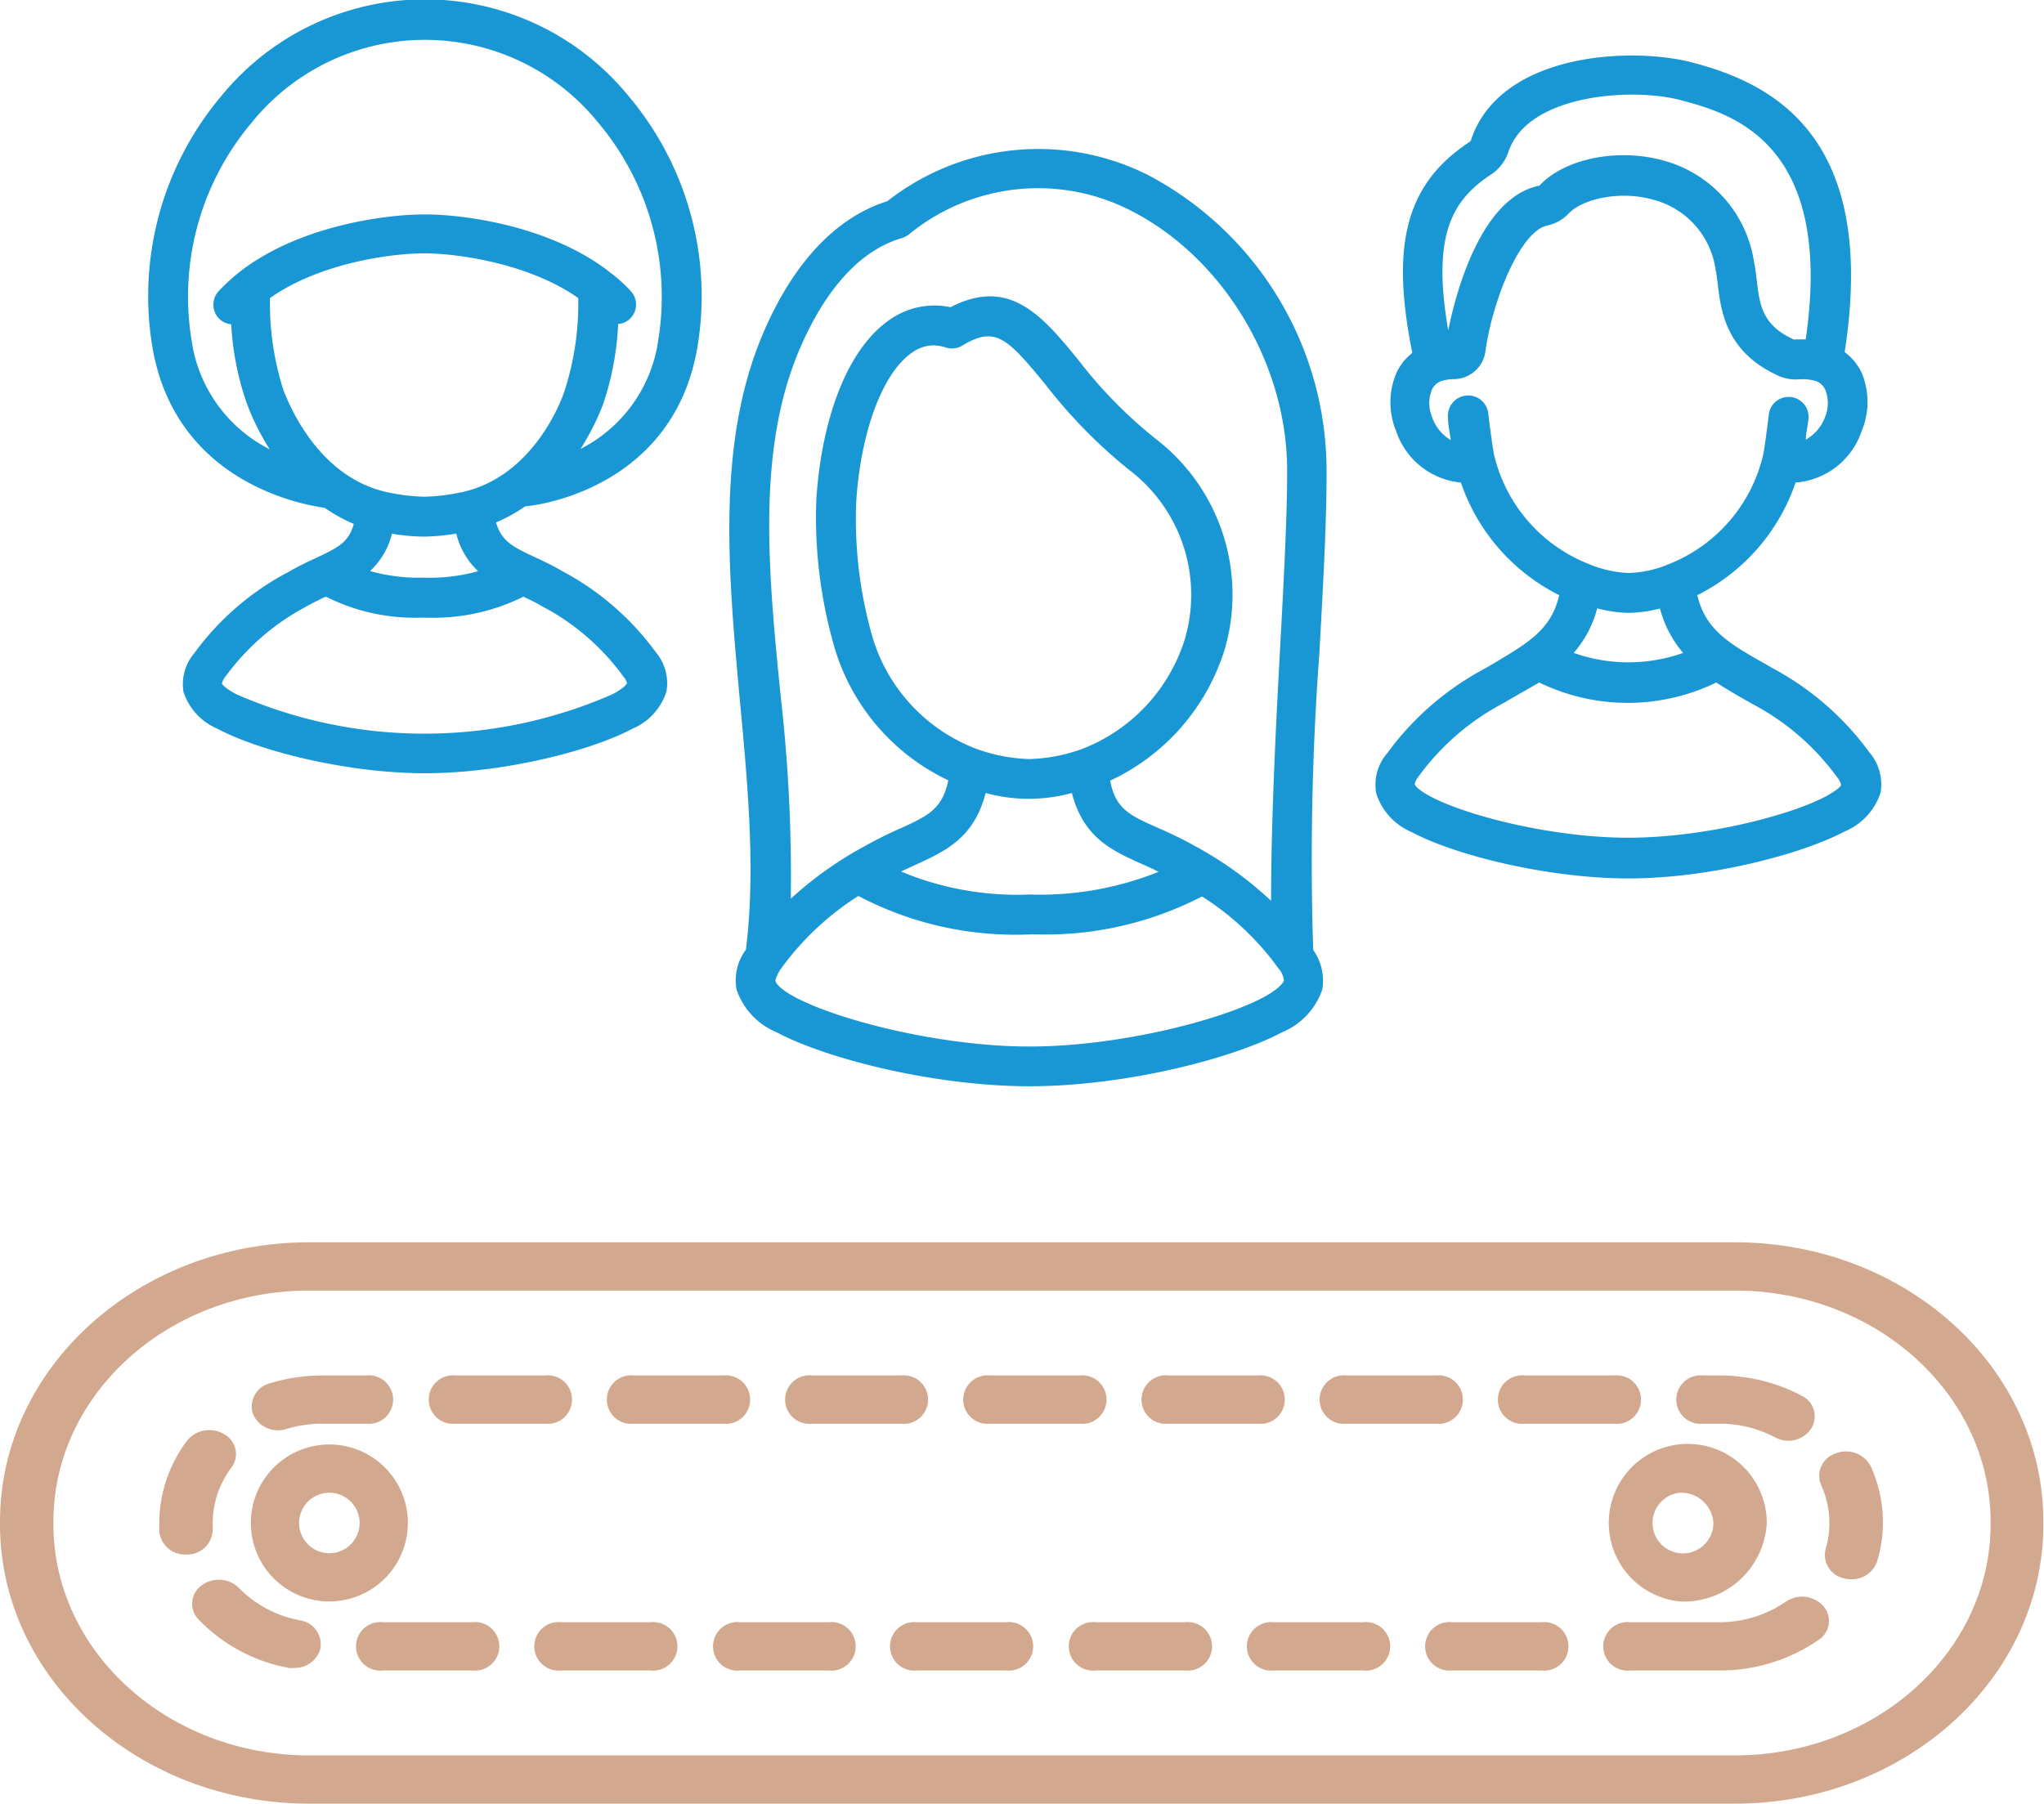
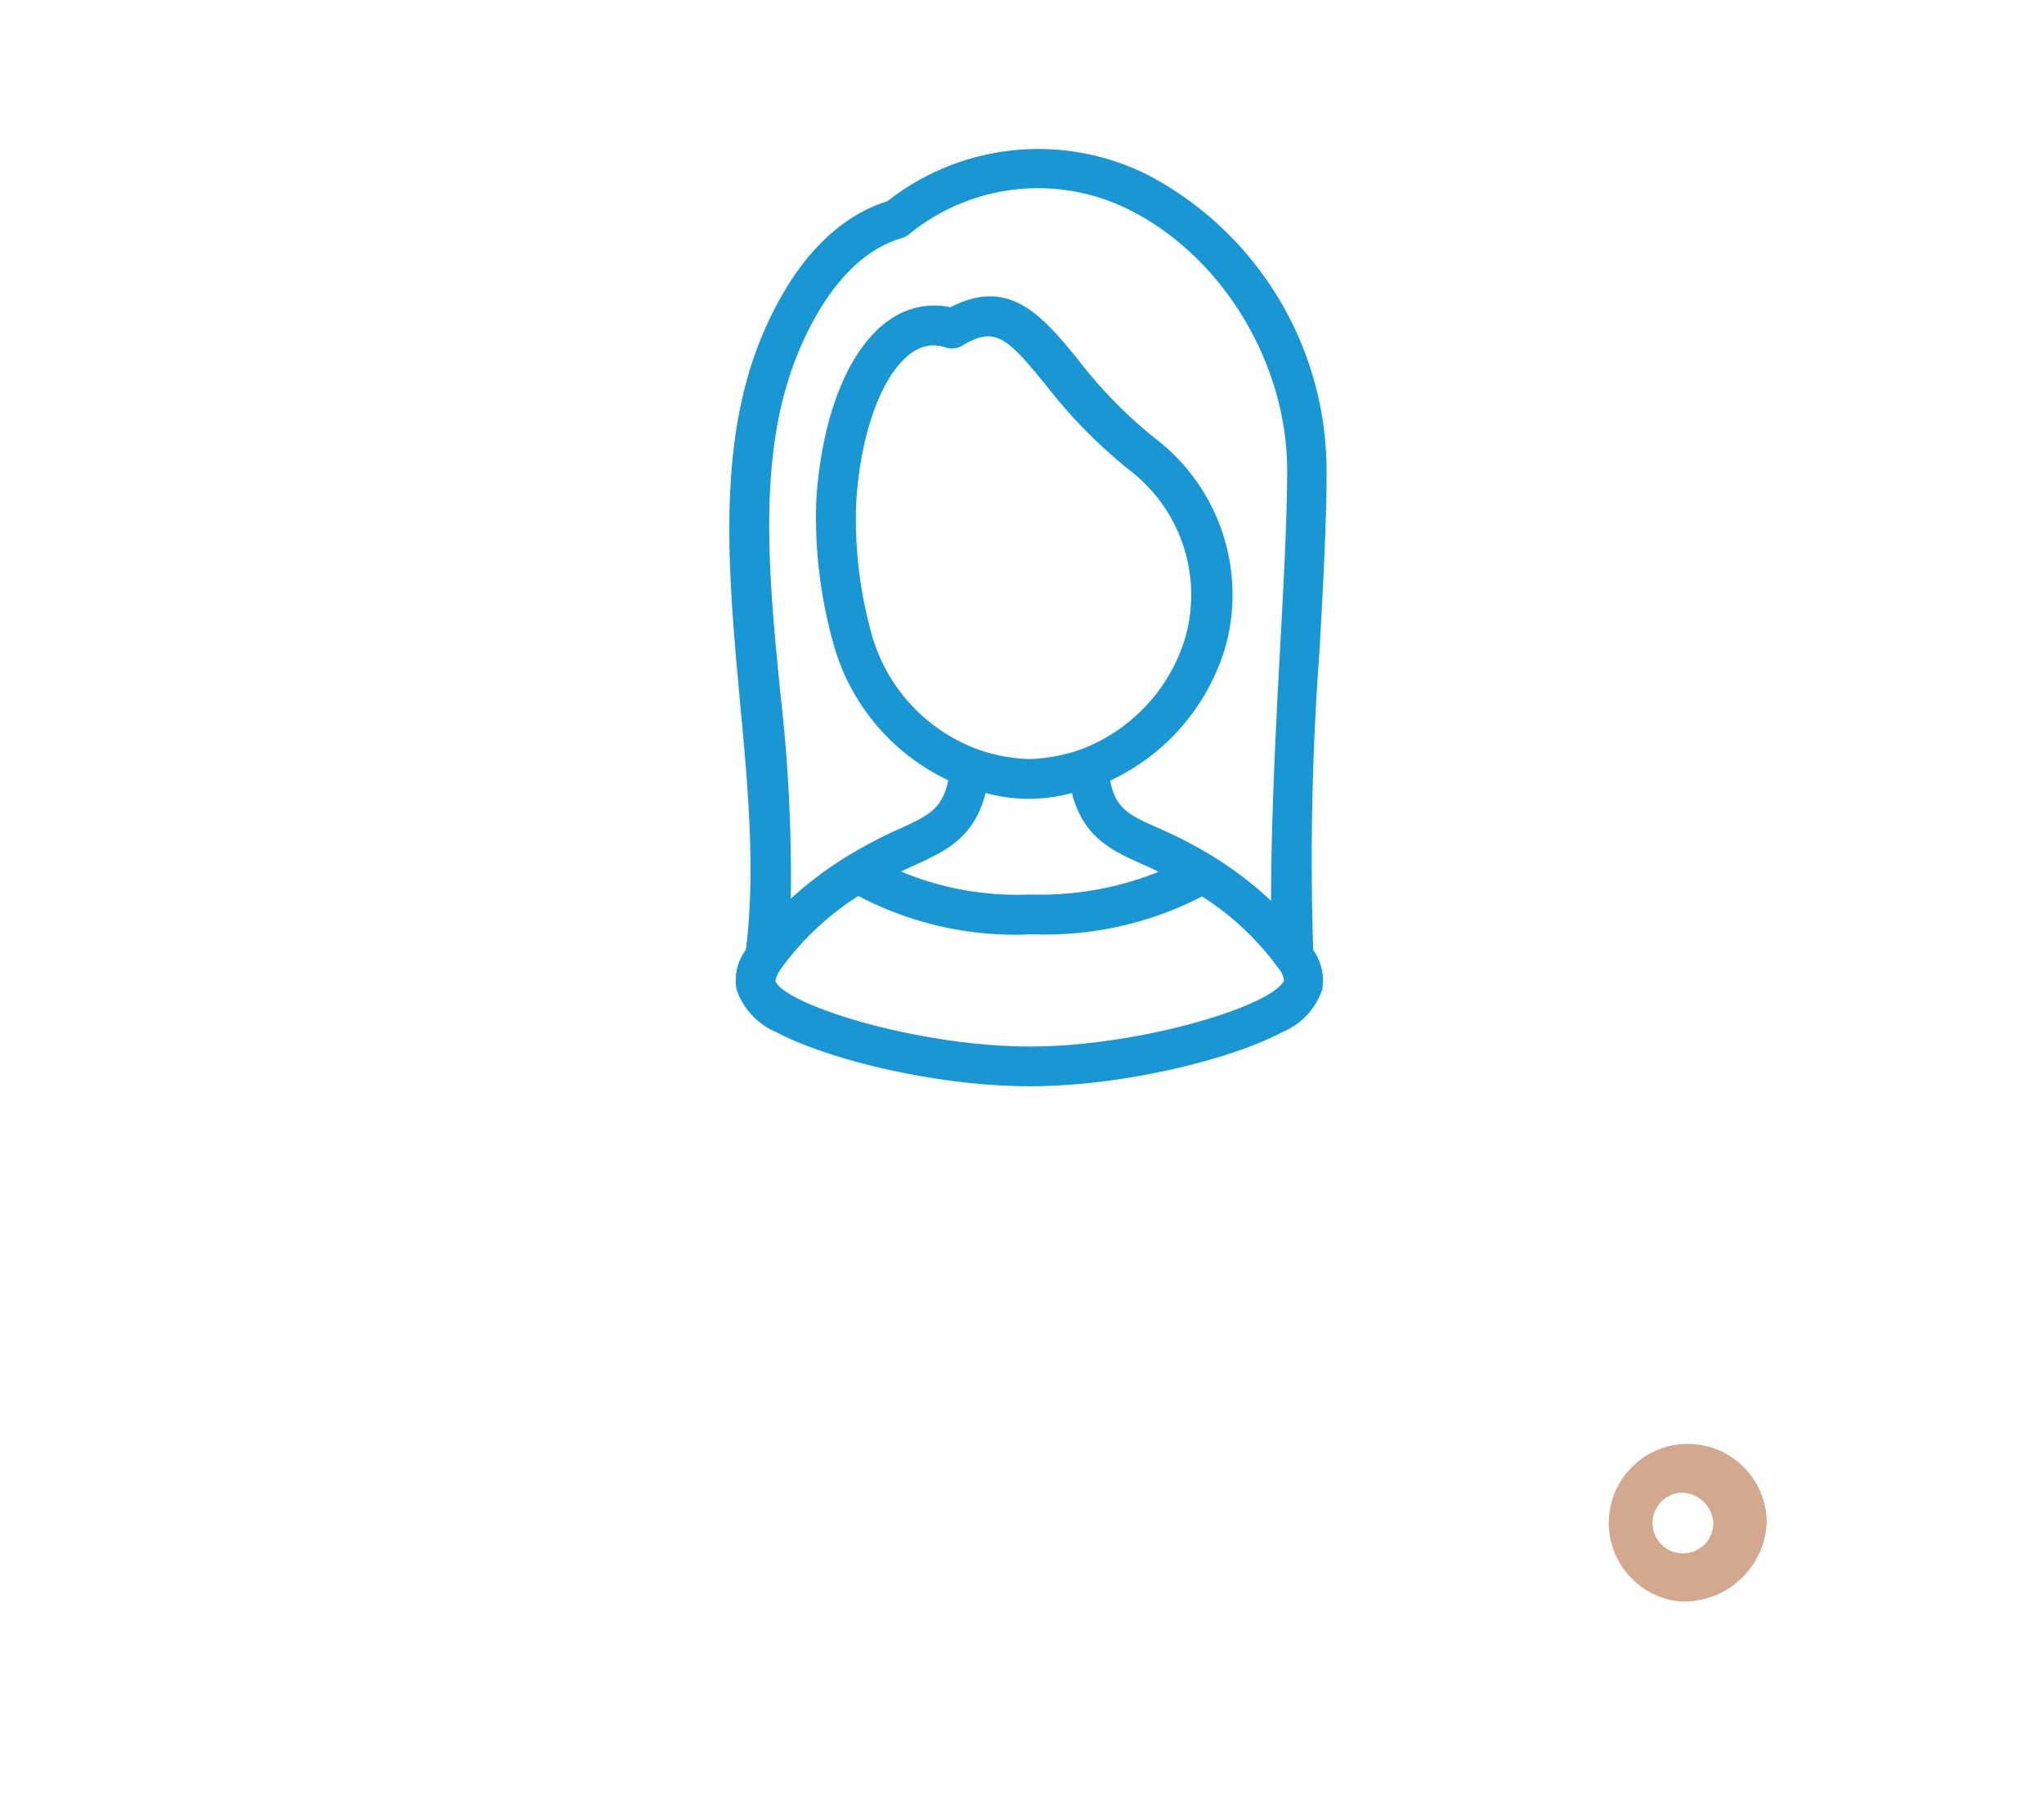
<svg xmlns="http://www.w3.org/2000/svg" viewBox="0 0 127.04 112.13">
  <defs>
    <style>.cls-1{fill:#1997d4;}.cls-2{fill:#d2a98e;}</style>
  </defs>
  <g id="Layer_2" data-name="Layer 2">
    <g id="Layer_1-2" data-name="Layer 1">
-       <path class="cls-1" d="M43.36,21.5A19.28,19.28,0,0,0,39.09,6,16.33,16.33,0,0,0,13.73,6,19.28,19.28,0,0,0,9.46,21.5c1.37,8.31,9,9.83,10.72,10.07a10,10,0,0,0,1.81,1c-.32,1.16-1,1.48-2.33,2.11a19.45,19.45,0,0,0-1.81.92,17,17,0,0,0-5.77,5A3,3,0,0,0,11.4,43a3.75,3.75,0,0,0,2.13,2.31c2.53,1.36,8,2.76,12.88,2.76s10.34-1.4,12.88-2.76A3.75,3.75,0,0,0,41.42,43a3,3,0,0,0-.68-2.48,17.08,17.08,0,0,0-5.77-5,19.45,19.45,0,0,0-1.81-.92c-1.35-.63-2-1-2.33-2.12a10.37,10.37,0,0,0,1.81-1C34.39,31.32,42,29.8,43.36,21.5ZM11.9,21.1A16.76,16.76,0,0,1,15.62,7.65a13.84,13.84,0,0,1,21.58,0A16.8,16.8,0,0,1,40.92,21.1a9,9,0,0,1-4.84,6.81,15.38,15.38,0,0,0,1.4-2.77,18.05,18.05,0,0,0,.94-5,1.19,1.19,0,0,0,.71-.3,1.23,1.23,0,0,0,.07-1.75A9.69,9.69,0,0,0,38,17c-3.62-2.9-9-3.67-11.6-3.67h0c-2.59,0-8,.76-11.63,3.67a12.72,12.72,0,0,0-1.18,1.1,1.24,1.24,0,0,0,.07,1.75,1.23,1.23,0,0,0,.71.31,17.72,17.72,0,0,0,1,5,15.49,15.49,0,0,0,1.39,2.77A9,9,0,0,1,11.9,21.1Zm20.64,16c.39.18.78.37,1.19.61a14.66,14.66,0,0,1,5,4.33,1,1,0,0,1,.24.44s-.1.25-.88.67a29.1,29.1,0,0,1-23.42,0c-.79-.42-.88-.66-.88-.66a1.06,1.06,0,0,1,.24-.45,14.73,14.73,0,0,1,5-4.33c.43-.24.83-.44,1.22-.62a12.29,12.29,0,0,0,5.84,1.31h.47A12.55,12.55,0,0,0,32.54,37.09ZM23,35.5a4.64,4.64,0,0,0,1.36-2.32,12.68,12.68,0,0,0,2,.18,13,13,0,0,0,2-.19,4.67,4.67,0,0,0,1.36,2.34,11.31,11.31,0,0,1-3.43.4A11,11,0,0,1,23,35.5Zm5.63-4.89a12,12,0,0,1-2.25.27,12.05,12.05,0,0,1-2.26-.27c-4.15-.87-6-5.07-6.5-6.34a17.73,17.73,0,0,1-.84-5.74c3.08-2.18,7.54-2.78,9.58-2.78h0c2,0,6.49.6,9.58,2.78a17.73,17.73,0,0,1-.84,5.74C34.68,25.54,32.81,29.74,28.65,30.61Z" />
      <path class="cls-1" d="M82,40.64c.24-4.27.46-8.3.45-11.39A20.8,20.8,0,0,0,71.39,10.9a15.18,15.18,0,0,0-16.24,1.61c-3.21,1-5.9,3.88-7.77,8.33-2.86,6.79-2.11,14.85-1.4,22.65.49,5.22,1,10.63.38,15.55a3.19,3.19,0,0,0-.58,2.48,4.41,4.41,0,0,0,2.48,2.65c3.09,1.65,9.82,3.36,15.73,3.36s12.61-1.71,15.7-3.36a4.4,4.4,0,0,0,2.49-2.65,3.27,3.27,0,0,0-.56-2.46A173.47,173.47,0,0,1,82,40.64ZM49.66,21.8c1.13-2.68,3.15-6.06,6.4-7a1.45,1.45,0,0,0,.41-.21,12.65,12.65,0,0,1,13.81-1.5C76,16,80,22.59,80,29.25c0,3-.22,7-.45,11.26C79.27,45.63,79,51.3,79,56a22.68,22.68,0,0,0-4.65-3.36A25.19,25.19,0,0,0,72,51.48c-1.79-.79-2.67-1.19-3-2.95a13.34,13.34,0,0,0,7.11-8.14c.06-.2.19-.7.19-.71a12.22,12.22,0,0,0-4.51-12.43A28.36,28.36,0,0,1,67,22.35c-2.18-2.66-4.24-5.17-7.92-3.25a4.81,4.81,0,0,0-3.74.75C52.81,21.54,51.1,25.7,50.74,31a28.93,28.93,0,0,0,1,8.8,13.31,13.31,0,0,0,7.2,8.71c-.38,1.8-1.25,2.2-3,3a25.41,25.41,0,0,0-2.28,1.14,22.89,22.89,0,0,0-4.51,3.22,98.74,98.74,0,0,0-.63-12.6C47.73,35.42,47.05,28,49.66,21.8Zm17.6,24.76a10.55,10.55,0,0,1-3.28.63,10.5,10.5,0,0,1-3.28-.63,10.7,10.7,0,0,1-6.58-7.34,26.44,26.44,0,0,1-.9-8.07c.29-4.39,1.66-8,3.48-9.24A2.35,2.35,0,0,1,58,21.47a2.54,2.54,0,0,1,.8.14,1.25,1.25,0,0,0,1-.12c2.06-1.24,2.77-.52,5.19,2.43a31.5,31.5,0,0,0,5.2,5.3,9.76,9.76,0,0,1,3.61,9.9l-.14.55A10.75,10.75,0,0,1,67.26,46.56Zm-6,2.74a10.16,10.16,0,0,0,5.36,0c.72,2.79,2.51,3.59,4.39,4.43.34.15.68.3,1,.47A19.8,19.8,0,0,1,64,55.61a18.7,18.7,0,0,1-8-1.43l.91-.42C58.76,52.91,60.54,52.1,61.26,49.3ZM78.53,62c-2.76,1.47-9.11,3.06-14.54,3.06S52.19,63.46,49.43,62c-1.06-.57-1.21-.92-1.23-1s.1-.45.35-.79a17.51,17.51,0,0,1,4.8-4.51A20.92,20.92,0,0,0,64,58.09h.41a21.2,21.2,0,0,0,10.3-2.36,17.26,17.26,0,0,1,4.74,4.46,1.32,1.32,0,0,1,.35.79C79.74,61.07,79.59,61.42,78.53,62Z" />
-       <path class="cls-1" d="M116.17,46.75a17.82,17.82,0,0,0-6-5.21l-.43-.25C107.45,40,106,39.15,105.49,37a12.23,12.23,0,0,0,6.11-7,4.71,4.71,0,0,0,4.11-3.21,4.69,4.69,0,0,0,0-3.61,3.44,3.44,0,0,0-1.06-1.29c2.07-13.32-4.38-16.68-9.46-18-3.76-1-11.91-.63-13.75,4.77a.27.27,0,0,1-.1.16c-3.91,2.58-4.94,6.3-3.56,13.12a3.38,3.38,0,0,0-1,1.27,4.69,4.69,0,0,0,0,3.61A4.71,4.71,0,0,0,90.8,30a12.23,12.23,0,0,0,6.11,7c-.51,2.2-2,3-4.22,4.33l-.45.26a17.82,17.82,0,0,0-6,5.21,3,3,0,0,0-.7,2.54,3.91,3.91,0,0,0,2.2,2.39c2.65,1.42,8.42,2.88,13.48,2.88S112,53.1,114.67,51.68a3.93,3.93,0,0,0,2.21-2.39A3.07,3.07,0,0,0,116.17,46.75Zm-15-8.65a8.15,8.15,0,0,0,2-.27,7,7,0,0,0,1.44,2.76,10.17,10.17,0,0,1-6.8,0,6.84,6.84,0,0,0,1.46-2.77A8.15,8.15,0,0,0,101.2,38.1ZM92.67,10.85a2.72,2.72,0,0,0,1.09-1.43c1.22-3.59,7.75-4,10.76-3.18s9.5,2.54,7.71,14.86c-.21,0-.42,0-.62,0a.27.27,0,0,1-.13,0c-2-.9-2.12-2.22-2.3-3.74-.05-.38-.09-.74-.16-1.07A7.73,7.73,0,0,0,103.46,10c-2.85-.82-6.21-.16-7.78,1.54-3.63.72-5.19,6.63-5.67,9C89,14.66,90.21,12.47,92.67,10.85Zm.2,17.46c-.05-.18-.21-1.24-.37-2.62A1.24,1.24,0,1,0,90,26c0,.43.11.91.17,1.36A2.66,2.66,0,0,1,89,25.91a2.25,2.25,0,0,1,0-1.69,1,1,0,0,1,.59-.53,2.54,2.54,0,0,1,.74-.12,2,2,0,0,0,2-1.77c.4-2.94,2.1-7.44,3.87-7.79a2.51,2.51,0,0,0,1.29-.73c.85-.91,3.2-1.47,5.32-.85a5.25,5.25,0,0,1,3.82,4.34c.06.27.09.56.13.87.2,1.68.5,4.22,3.73,5.7a2.66,2.66,0,0,0,1.37.24,2.84,2.84,0,0,1,1,.11,1,1,0,0,1,.58.53,2.25,2.25,0,0,1,0,1.69,2.7,2.7,0,0,1-1.2,1.42c0-.4.11-.82.15-1.21a1.24,1.24,0,1,0-2.46-.29c-.16,1.33-.31,2.3-.35,2.47a9.68,9.68,0,0,1-5.88,6.78,6.85,6.85,0,0,1-2.45.54,7,7,0,0,1-2.46-.54A9.69,9.69,0,0,1,92.87,28.31ZM113.5,49.5c-2.33,1.24-7.7,2.58-12.31,2.58s-10-1.34-12.31-2.58c-.89-.48-.95-.74-.95-.74s0-.2.26-.52a15.43,15.43,0,0,1,5.29-4.55l.44-.26c.6-.34,1.19-.68,1.75-1a12.57,12.57,0,0,0,11,0c.57.37,1.17.72,1.78,1.07l.42.24a15.34,15.34,0,0,1,5.29,4.55,1.15,1.15,0,0,1,.27.52S114.39,49,113.5,49.5Z" />
-       <path class="cls-2" d="M107.82,112.13H19.22C8.62,112.13,0,104.35,0,94.77v-.18C0,85,8.62,77.23,19.22,77.23h88.6C118.42,77.23,127,85,127,94.59v.18C127,104.35,118.42,112.13,107.82,112.13Zm-88.6-31.9c-8.76,0-15.9,6.44-15.9,14.36v.18c0,7.92,7.14,14.36,15.9,14.36h88.6c8.77,0,15.9-6.44,15.9-14.36v-.18c0-7.92-7.13-14.36-15.9-14.36Z" />
-       <path class="cls-2" d="M106.87,103.85h-5.54a1.51,1.51,0,1,1,0-3h5.57A7.26,7.26,0,0,0,111,99.57a1.79,1.79,0,0,1,2.33.28,1.4,1.4,0,0,1-.3,2.1,10.78,10.78,0,0,1-6.15,1.9h0Zm-11.07,0H90.26a1.51,1.51,0,1,1,0-3H95.8a1.51,1.51,0,1,1,0,3Zm-11.08,0H79.18a1.51,1.51,0,1,1,0-3h5.54a1.51,1.51,0,1,1,0,3Zm-11.07,0H68.11a1.51,1.51,0,1,1,0-3h5.54a1.51,1.51,0,1,1,0,3Zm-11.08,0H57a1.51,1.51,0,1,1,0-3h5.53a1.51,1.51,0,1,1,0,3Zm-11.07,0H46a1.51,1.51,0,1,1,0-3H51.5a1.51,1.51,0,1,1,0,3Zm-11.08,0H34.89a1.51,1.51,0,1,1,0-3h5.53a1.51,1.51,0,1,1,0,3Zm-11.07,0H23.81a1.51,1.51,0,1,1,0-3h5.54a1.51,1.51,0,1,1,0,3Zm-11.06-.16a1.32,1.32,0,0,1-.34,0,10.39,10.39,0,0,1-5.6-3,1.4,1.4,0,0,1,.17-2.12,1.78,1.78,0,0,1,2.34.16,7.12,7.12,0,0,0,3.77,2,1.51,1.51,0,0,1,1.28,1.77A1.63,1.63,0,0,1,18.29,103.69Zm96.78-5.51a1.63,1.63,0,0,1-.43-.05,1.49,1.49,0,0,1-1.17-1.84,5.45,5.45,0,0,0,.23-1.61,5.67,5.67,0,0,0-.5-2.33,1.46,1.46,0,0,1,.91-2,1.74,1.74,0,0,1,2.17.82,8.53,8.53,0,0,1,.75,3.47,8.38,8.38,0,0,1-.35,2.39A1.65,1.65,0,0,1,115.07,98.18ZM11.56,96.64A1.6,1.6,0,0,1,9.9,95.23c0-.19,0-.37,0-.55a8.54,8.54,0,0,1,1.73-5.12,1.78,1.78,0,0,1,2.3-.4,1.4,1.4,0,0,1,.45,2.08,5.79,5.79,0,0,0-1.16,3.44c0,.12,0,.25,0,.37a1.57,1.57,0,0,1-1.57,1.59Zm99.62-7.07a1.84,1.84,0,0,1-.85-.21,7.32,7.32,0,0,0-3.46-.85h-1a1.51,1.51,0,1,1,0-3h1A10.94,10.94,0,0,1,112,86.78a1.42,1.42,0,0,1,.59,2A1.71,1.71,0,0,1,111.18,89.57ZM17.3,88.92a1.67,1.67,0,0,1-1.57-1,1.48,1.48,0,0,1,1-1.91A11.2,11.2,0,0,1,20,85.51h2.75a1.51,1.51,0,1,1,0,3H20a7.33,7.33,0,0,0-2.2.33A2,2,0,0,1,17.3,88.92Zm83-.41H94.78a1.51,1.51,0,1,1,0-3h5.53a1.51,1.51,0,1,1,0,3Zm-11.07,0H83.7a1.51,1.51,0,1,1,0-3h5.54a1.51,1.51,0,1,1,0,3Zm-11.07,0H72.63a1.51,1.51,0,1,1,0-3h5.54a1.51,1.51,0,1,1,0,3Zm-11.08,0H61.55a1.51,1.51,0,1,1,0-3h5.54a1.51,1.51,0,1,1,0,3ZM56,88.51H50.48a1.51,1.51,0,1,1,0-3H56a1.51,1.51,0,1,1,0,3Zm-11.08,0H39.4a1.51,1.51,0,1,1,0-3h5.54a1.51,1.51,0,1,1,0,3Zm-11.07,0H28.33a1.51,1.51,0,1,1,0-3h5.54a1.51,1.51,0,1,1,0,3Z" />
-       <path class="cls-2" d="M20.47,99.56a4.88,4.88,0,1,1,4.88-4.88A4.89,4.89,0,0,1,20.47,99.56Zm0-6.76a1.88,1.88,0,1,0,1.88,1.88A1.88,1.88,0,0,0,20.47,92.8Z" />
      <path class="cls-2" d="M104.41,99.56a4.91,4.91,0,1,1,5.4-4.88A5.16,5.16,0,0,1,104.41,99.56Zm0-6.76a1.89,1.89,0,1,0,2.08,1.88A2,2,0,0,0,104.41,92.8Z" />
    </g>
  </g>
</svg>